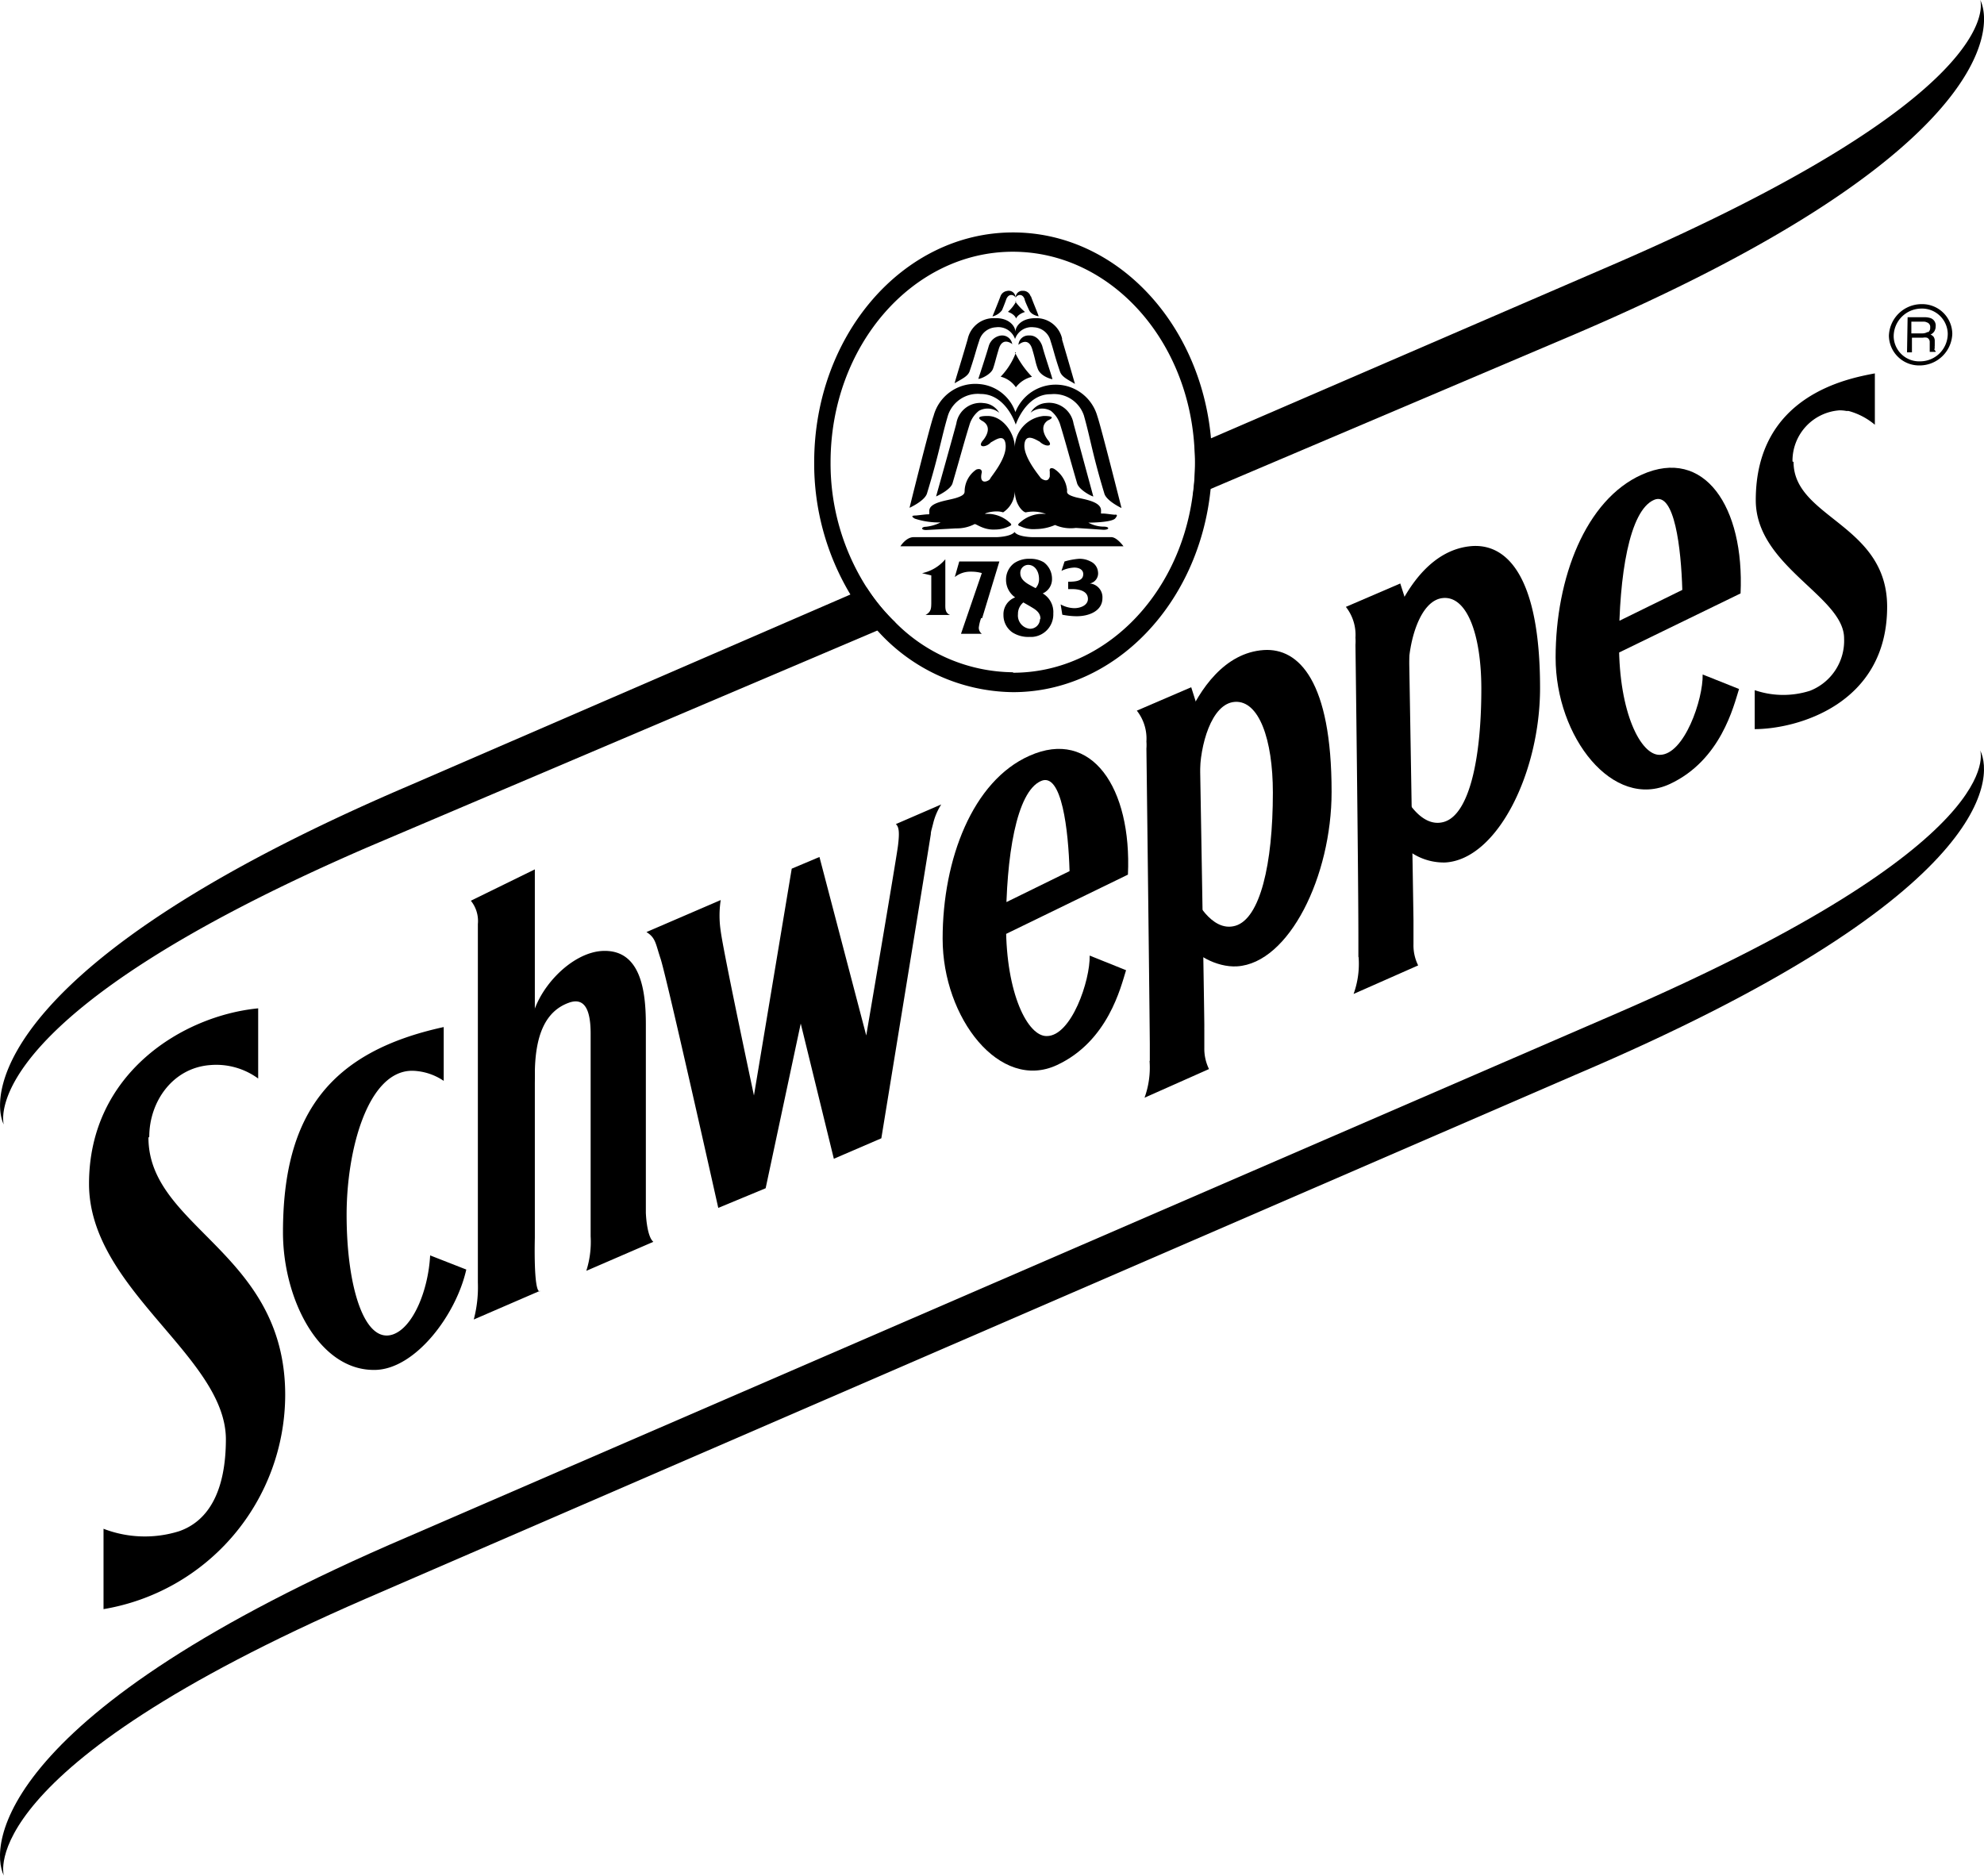
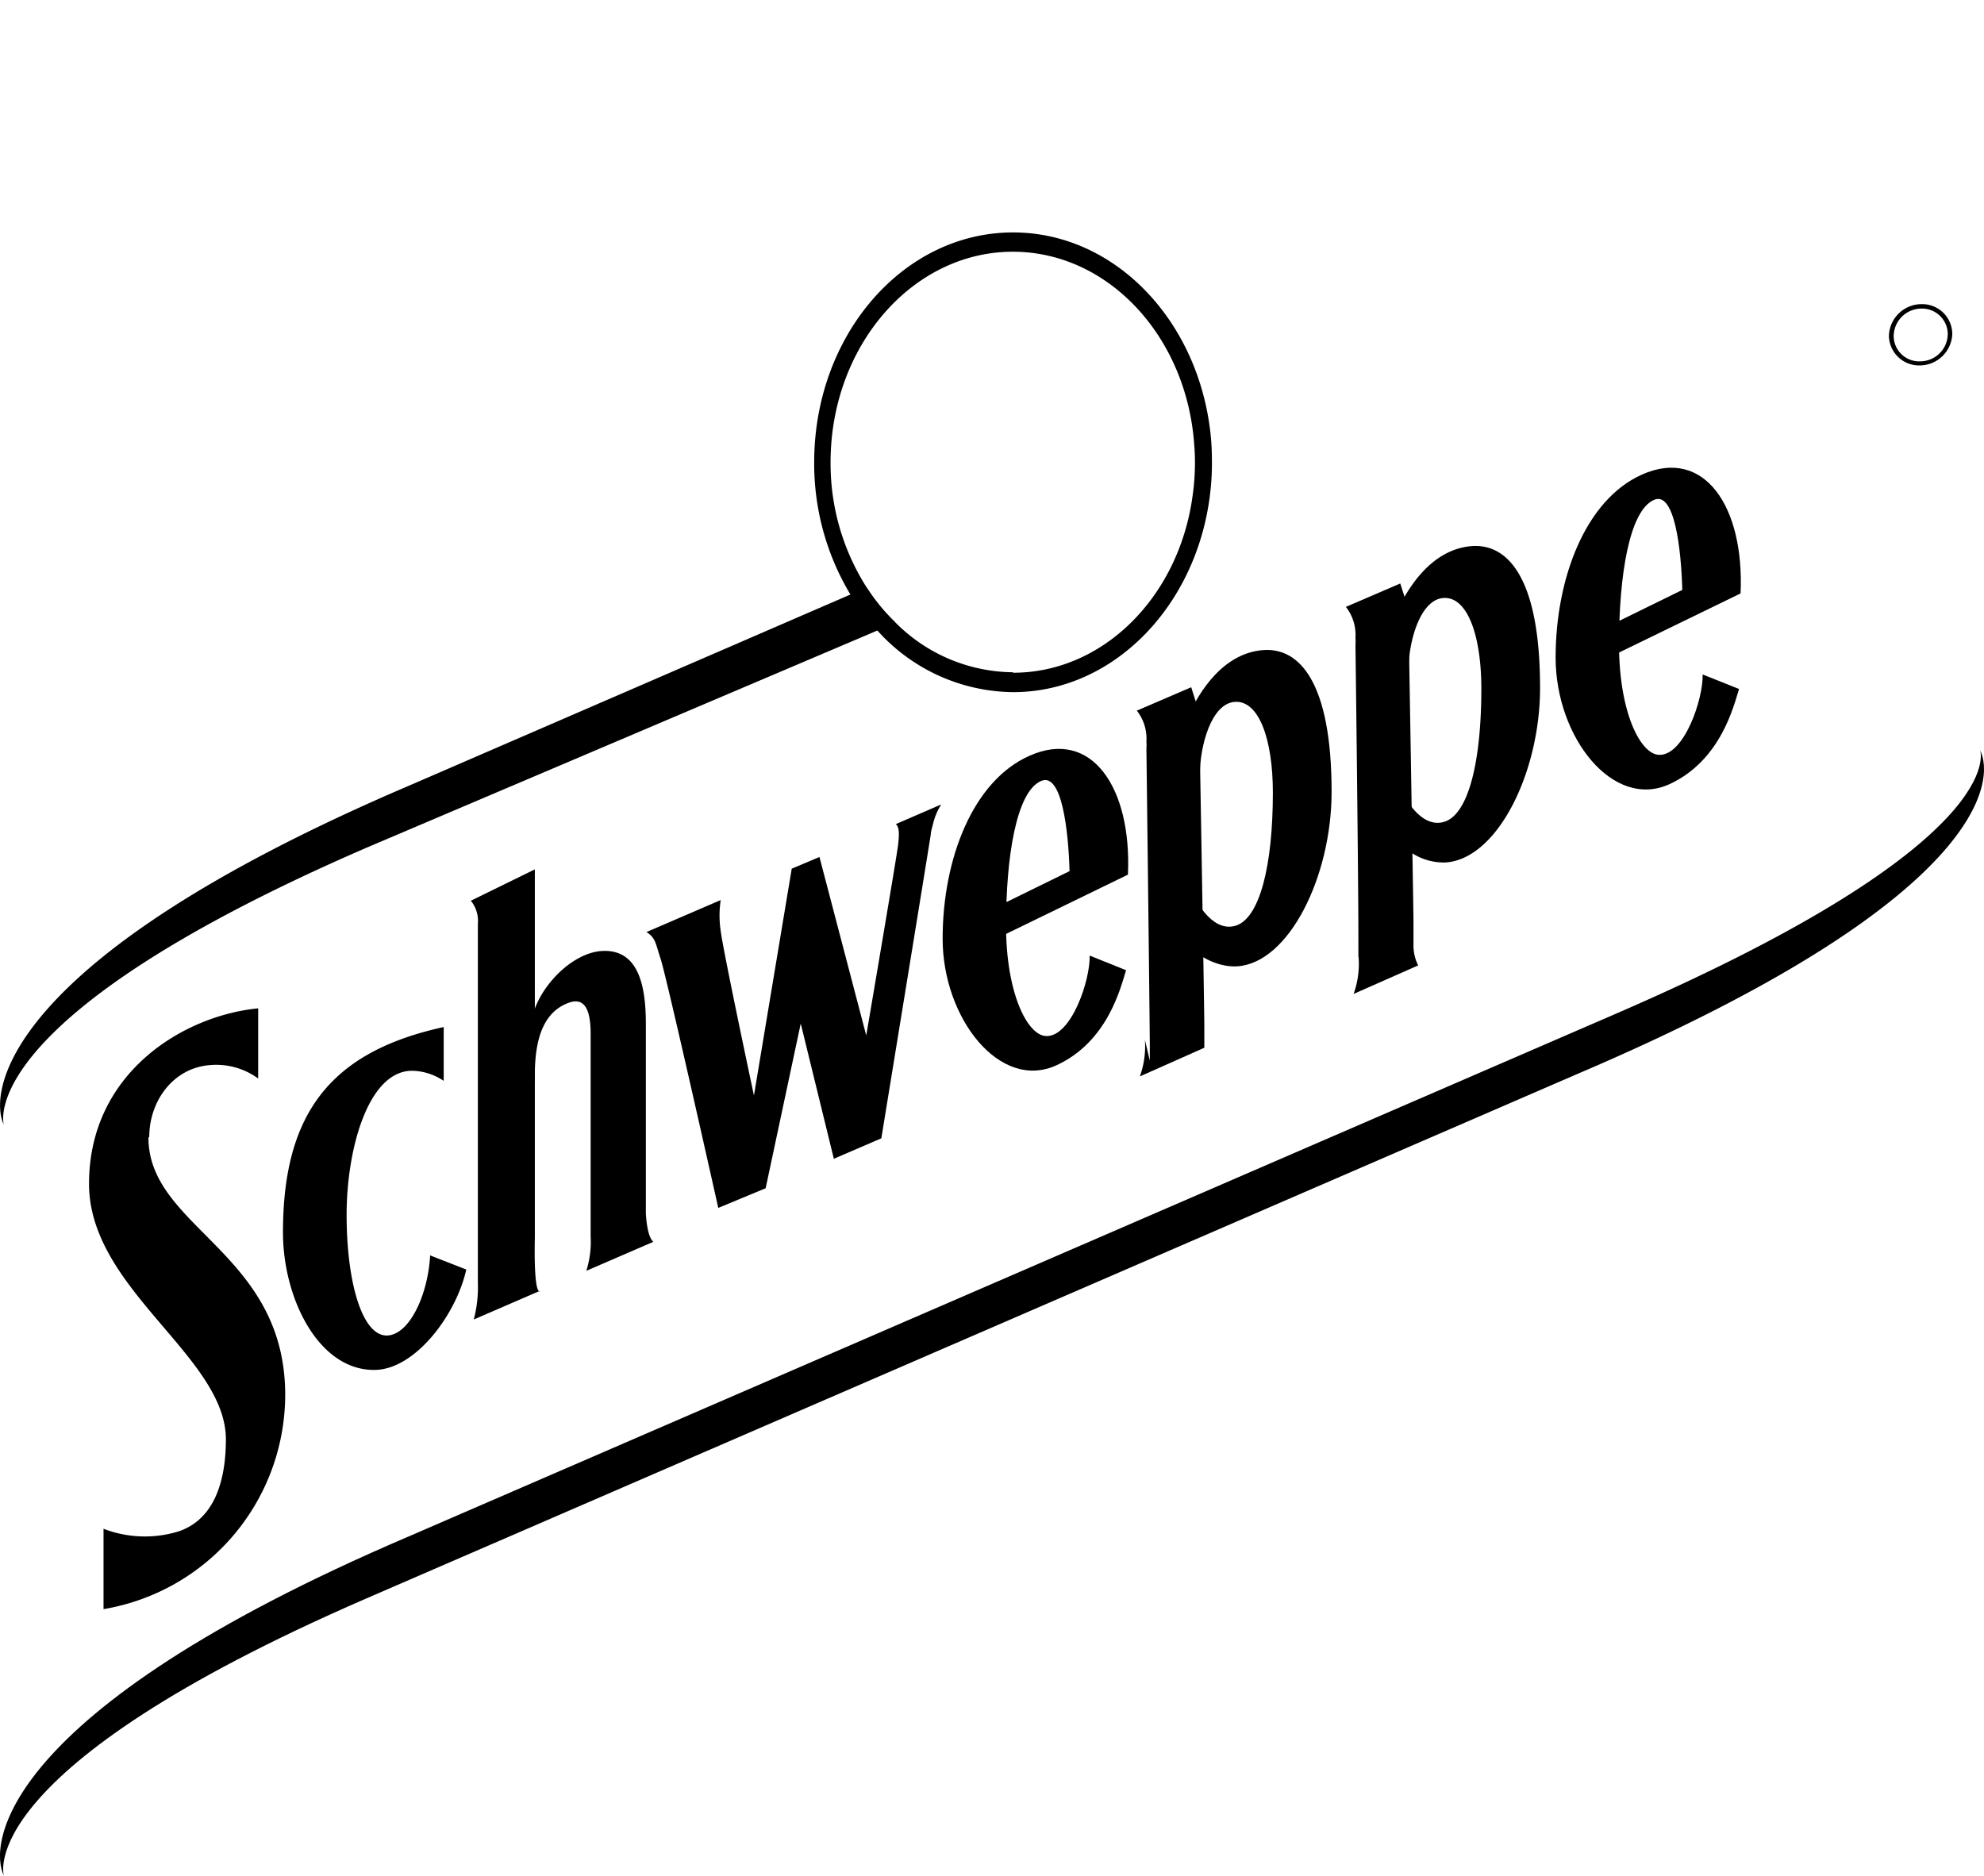
<svg xmlns="http://www.w3.org/2000/svg" viewBox="0 0 169.6 160.34">
  <defs>
    <style>.cls-1{fill-rule:evenodd;}</style>
  </defs>
  <g id="Capa_2" data-name="Capa 2">
    <g id="Capa_1-2" data-name="Capa 1">
      <g id="Grupo_1" data-name="Grupo 1">
        <path d="M74.08,50.22a16.54,16.54,0,0,0,2.46,3L75,53.9,31.35,72.46C-1.31,86.61.17,95.51.32,96.13-.92,93.56-.17,82.2,34.88,67.2l37.8-16.37Z" />
-         <path d="M134.72,28.53,103.49,41.8l-1.53.65a20.11,20.11,0,0,0,.21-2.93q0-.72-.06-1.44l1.41-.61,34.72-15C170.91,8.27,169.43.55,169.28,0,170.54,2.55,169.81,13.51,134.72,28.53Z" />
        <path id="Trazado_3" data-name="Trazado 3" d="M134.72,91.86c35.21-15,35.81-25.22,34.55-27.72,0,0,2.87,7.78-31,22.46L34.88,131.37C-.33,146.43-.93,157.84.33,160.34c0,0-2.86-9,31-23.7Z" />
        <path id="Trazado_4" data-name="Trazado 4" d="M137.94,53.31l5.87-2.88c-.1-3.52-.66-8.45-2.41-7.7-2.13.91-3,6.52-3,12.35s1.85,9.48,3.48,9.45c2.1,0,3.72-4.76,3.67-6.87l3.11,1.24c-.46,1.45-1.54,6.08-5.91,8.12-4.86,2.26-9.77-4-9.77-10.8s2.56-13.5,7.38-15.65c5.33-2.37,8.77,2.74,8.43,10.16L137.3,56.32Z" />
        <path id="Trazado_5" data-name="Trazado 5" d="M85.56,77.35l5.87-2.88C91.33,71,90.77,66,89,66.76c-2.13.91-3,6.53-3,12.36s1.86,9.48,3.48,9.45c2.11,0,3.72-4.76,3.67-6.88l3.11,1.25c-.45,1.44-1.54,6.08-5.91,8.11-4.86,2.27-9.77-4-9.77-10.8S83.15,66.76,88,64.61c5.32-2.38,8.76,2.73,8.42,10.16L84.93,80.36Z" />
        <path id="Trazado_6" data-name="Trazado 6" d="M36.77,107.32c-.16,3-1.46,6.17-3.19,6.76-2.43.82-3.95-4.07-3.95-10.23,0-5.51,1.78-12.15,5.47-12.31h.25a5,5,0,0,1,2.58.86l0-4.6c-9.78,2.13-13.74,7.51-13.74,17.55,0,5.72,3.1,11.86,7.88,11.76,3.41-.06,6.91-4.66,7.79-8.58Z" />
        <path id="Trazado_7" data-name="Trazado 7" d="M61.64,76.93l-6.38,2.75c.8.49.78,1,1.21,2.28.54,1.65,4.93,21.3,4.93,21.3l4.05-1.68,3-14.08,2.83,11.56,4.06-1.75s3.94-24.12,4.23-26c0-.21.07-.39.11-.57l.09-.35a5.39,5.39,0,0,1,.69-1.62l-3.88,1.68c.28.24.32.75.18,1.87-.17,1.3-2.71,16.2-2.71,16.2l-4-15.26-2.37,1L64.45,93.65S61.86,81.5,61.61,79.6a8.85,8.85,0,0,1,0-2.67" />
-         <path id="Trazado_8" data-name="Trazado 8" d="M153.23,39.45a4.32,4.32,0,0,1,4-4.37,2.94,2.94,0,0,1,.59.05h0l.11,0,.08,0a5.84,5.84,0,0,1,2.26,1.18l0-4.39c-2.26.43-10.18,1.85-10.18,10.84,0,5.66,7.55,8.22,7.55,11.81A4.59,4.59,0,0,1,154.85,59h0l-.12.05,0,0A7.52,7.52,0,0,1,150,59l0,3.33c3.53,0,11.32-2.07,11.32-10.46,0-7.07-8-7.58-8-12.38" />
        <path id="Trazado_9" data-name="Trazado 9" d="M164.23,26a2.8,2.8,0,0,0-2.76,2.7A2.58,2.58,0,0,0,164,31.24h.12a2.8,2.8,0,0,0,2.77-2.7A2.57,2.57,0,0,0,164.36,26h-.13m-.08,4.89a2.18,2.18,0,0,1-2.27-2.08v-.12a2.38,2.38,0,0,1,2.34-2.31,2.2,2.2,0,0,1,2.28,2.1v.11a2.36,2.36,0,0,1-2.35,2.3" />
-         <path id="Trazado_10" data-name="Trazado 10" d="M165.39,29.81a1.15,1.15,0,0,1,0-.26v-.39a.61.61,0,0,0-.1-.37.7.7,0,0,0-.26-.19.76.76,0,0,0,.32-.27.83.83,0,0,0,.12-.44.67.67,0,0,0-.42-.69,1.63,1.63,0,0,0-.58-.08l-1.4,0-.05,3,.42,0,0-1.25.93,0a.87.87,0,0,1,.36,0,.39.39,0,0,1,.23.38l0,.5c0,.11,0,.19,0,.23s0,.06,0,.1l.5,0V30a.2.2,0,0,1-.11-.17m-.56-1.46a.84.84,0,0,1-.46.13h-.94v-1l1,0a.61.61,0,0,1,.33.06A.4.4,0,0,1,165,28a.45.45,0,0,1-.17.4" />
        <path id="Trazado_11" data-name="Trazado 11" d="M12.76,97.18c0-3,2-5.89,5.21-6.13a6.07,6.07,0,0,1,4.1,1.15l0-6c-6.45.63-14.46,5.56-14.46,15,0,9,11.65,14.72,11.7,21.81,0,4.39-1.44,7-4,7.89a9.81,9.81,0,0,1-6.46-.21v6.87a18.61,18.61,0,0,0,15.53-18.31c0-12.21-11.69-14.28-11.69-22" />
        <path id="Trazado_12" data-name="Trazado 12" d="M46.16,110.35h0L40.5,112.8a10.81,10.81,0,0,0,.35-3.15V79.82h0V79a2.76,2.76,0,0,0-.6-2l5.47-2.68s0,24.11,0,31.51h0s-.13,4.6.42,4.57" />
        <path id="Trazado_13" data-name="Trazado 13" d="M50.49,105.7c0-1.66,0-14.84,0-17.34,0-1.89-.44-3.15-1.86-2.64-2,.72-2.91,2.77-2.91,6.18,0,2.71-1.72-1.56-1.72-1.56l1.38-2.76c.34-2.93,3.47-6.24,6.23-6.29,3.17-.07,3.6,3.43,3.6,6.28v16.1s.06,2,.64,2.49l-5.73,2.48a8.15,8.15,0,0,0,.37-2.94" />
        <path id="Trazado_14" data-name="Trazado 14" d="M101.41,61.57c1.15-2.66,3.28-5.78,6.63-6,3-.19,5.79,2.67,5.79,12.13,0,7.2-3.63,14.63-8.08,14.91-1.78.11-3.76-1.08-4.15-2l.47-4s1.44,3.15,3.54,2.53,3.2-5.23,3.2-11.38c0-4.58-1.2-7.89-3.24-7.76s-3,3.8-3,6.21c0,2.09-2-3.89-2-3.89Z" />
-         <path id="Trazado_15" data-name="Trazado 15" d="M98.29,90.67v-.46c0-.32,0-.67,0-1C98.24,83.39,98,64,98,64a4.08,4.08,0,0,0,0-.61,3.87,3.87,0,0,0-.82-2.64l4.65-2,.68,2.15s.41,23.58.44,26.67h0v.3a.44.44,0,0,0,0,.1l0,1.6a3.94,3.94,0,0,0,.4,1.82l-5.51,2.45a7.6,7.6,0,0,0,.43-3.13" />
+         <path id="Trazado_15" data-name="Trazado 15" d="M98.29,90.67v-.46c0-.32,0-.67,0-1C98.24,83.39,98,64,98,64a4.08,4.08,0,0,0,0-.61,3.87,3.87,0,0,0-.82-2.64l4.65-2,.68,2.15s.41,23.58.44,26.67h0v.3a.44.44,0,0,0,0,.1l0,1.6l-5.51,2.45a7.6,7.6,0,0,0,.43-3.13" />
        <path id="Trazado_16" data-name="Trazado 16" d="M119.23,52.68c1.15-2.65,3.28-5.77,6.64-6,3-.18,5.78,2.68,5.78,12.14,0,7.19-3.63,14.62-8.08,14.91a5,5,0,0,1-4.15-2l.47-4s1.44,3.15,3.55,2.53,3.19-5.23,3.19-11.38c0-4.58-1.2-7.89-3.23-7.76s-3,3.8-3,6.2c0,2.1-2-3.88-2-3.88Z" />
        <path id="Trazado_17" data-name="Trazado 17" d="M116.12,81.79v-.47c0-.31,0-.66,0-1,0-5.8-.25-25.2-.25-25.2a4,4,0,0,0,0-.6,3.87,3.87,0,0,0-.82-2.64l4.65-2,.69,2.15s.4,23.58.44,26.67h0V79s0,.07,0,.1l0,1.61a3.84,3.84,0,0,0,.4,1.82l-5.52,2.44a7.58,7.58,0,0,0,.43-3.13" />
        <path d="M103.52,37.47c-.9-9.9-8.12-17.6-16.92-17.6-9.41,0-17,8.8-17,19.65a21.73,21.73,0,0,0,3.1,11.31A18.24,18.24,0,0,0,75,53.9,15.78,15.78,0,0,0,86.6,59.17c8.71,0,15.91-7.59,16.89-17.37a21.36,21.36,0,0,0,.11-2.28C103.6,38.83,103.58,38.14,103.52,37.47Zm-16.92,20a14.33,14.33,0,0,1-10.06-4.26,16.54,16.54,0,0,1-2.46-3A19.71,19.71,0,0,1,71,39.52c0-9.94,7-18,15.58-18,8.18,0,14.89,7.28,15.51,16.55q.06.72.06,1.44a20.11,20.11,0,0,1-.21,2.93C100.76,51,94.33,57.51,86.6,57.51Z" />
-         <path id="Trazado_20" data-name="Trazado 20" class="cls-1" d="M93.16,49.88a.88.88,0,0,0,.7-1,1.08,1.08,0,0,0-.63-.88,2,2,0,0,0-1-.23A6,6,0,0,0,91,48l-.26.8a2.79,2.79,0,0,1,1.09-.28c.39,0,.77.16.77.56,0,.58-.62.65-1.29.65v.63h.38c.31,0,1.31.06,1.31.84,0,.52-.59.79-1.17.79a2.53,2.53,0,0,1-1.16-.32l.14.88a6.34,6.34,0,0,0,1.23.13c1.06,0,2.2-.45,2.2-1.55A1.18,1.18,0,0,0,93.16,49.88Zm-4,.84a1.33,1.33,0,0,0,.77-1.25,1.75,1.75,0,0,0-.7-1.4,2.2,2.2,0,0,0-1.17-.3,2.26,2.26,0,0,0-1.36.37A1.74,1.74,0,0,0,86,49.55a1.83,1.83,0,0,0,.78,1.52,1.53,1.53,0,0,0-1,1.5,1.79,1.79,0,0,0,.76,1.49,2.51,2.51,0,0,0,1.42.39h.27a1.93,1.93,0,0,0,1.81-2A1.85,1.85,0,0,0,89.12,50.72Zm-1.26-2.43c.56,0,.92.55.92,1.2a1.11,1.11,0,0,1-.29.79l-.23-.12c-.39-.22-1.08-.52-1.08-1.16a.06.06,0,0,1,0,0A.68.68,0,0,1,87.86,48.29Zm1,4.66a.84.84,0,0,1-.88.8h0a1.14,1.14,0,0,1-1-1.25,1.26,1.26,0,0,1,.46-1l.54.31c.35.22.92.47.92,1.08Zm-4.94-.11L85.43,48H82l-.38,1.33A2.13,2.13,0,0,1,83,48.87a3.3,3.3,0,0,1,.93.12l-1.78,5.19,1.78,0a.65.65,0,0,1-.26-.52A3.61,3.61,0,0,1,83.87,52.84Zm-4.75-.27,2,0c-.43-.18-.4-.58-.4-.95V47.81h0A3.56,3.56,0,0,1,78.82,49l.79.19v2.4C79.6,52,79.6,52.31,79.12,52.57Zm7.66-26.81a3.25,3.25,0,0,1-.71.9c.61.21.7.57.7.57s.11-.36.76-.56A5,5,0,0,1,86.78,25.76Zm-.68-.89a.69.69,0,0,0-.67.47c-.19.52-.68,1.71-.68,1.71a1.42,1.42,0,0,0,.82-.54c.16-.38.33-.83.36-.93.23-.56.69-.36.79-.14v0A.58.58,0,0,0,86.1,24.87Zm.66,5.25a6,6,0,0,1-1.31,2.08,2.23,2.23,0,0,1,1.3.91,2.44,2.44,0,0,1,1.38-.9A8,8,0,0,1,86.76,30.12ZM84.1,34.46a2.09,2.09,0,0,0-2.35,1.75c-.23.88-1.73,6.23-1.73,6.23s1.25-.55,1.41-1.14c.81-2.78.92-3.28,1.45-5a2.4,2.4,0,0,1,.8-1.18,1.54,1.54,0,0,1,1.74.17A1.67,1.67,0,0,0,84.1,34.46Zm2.42-5.09a.87.87,0,0,0-1-.68,1.27,1.27,0,0,0-1,.9c-.24.84-.89,2.8-.89,2.8.24,0,1.09-.39,1.26-.88s.19-.68.47-1.61c.33-1.24,1.23-.44,1.23-.44S86.52,29.4,86.52,29.37Zm2.58.22s-.25-.85-1-.91l-.15,0a.85.85,0,0,0-.89.8s.87-.8,1.2.44c.28.94.23,1,.45,1.6s1,.85,1.25.9C90,32.4,89.32,30.43,89.1,29.59Zm-1-4.26a.66.66,0,0,0-.66-.47h-.09a.56.56,0,0,0-.52.58c.09-.22.56-.42.76.14,0,.1.2.54.38.93s.66.5.81.53C88.81,27,88.31,25.85,88.13,25.33ZM93.8,35.56a3.7,3.7,0,0,0-7-.33,3.57,3.57,0,0,0-3.1-2.4,3.69,3.69,0,0,0-3.89,2.71c-.32.85-2.06,7.87-2.06,7.87s1.29-.58,1.49-1.22c1.06-3.47,1.21-4.7,1.8-6.69a2.68,2.68,0,0,1,2.79-1.82c2.18,0,3,2.62,3,2.62s.86-2.63,3-2.6a2.69,2.69,0,0,1,2.82,1.8c.57,2,.71,3.24,1.76,6.71.2.63,1.46,1.22,1.46,1.22S94.1,36.4,93.8,35.56Zm-3-6.58a2.25,2.25,0,0,0-2.29-1.78c-1.17,0-1.7.66-1.71,1.18,0-.52-.58-1.22-1.75-1.18A2.27,2.27,0,0,0,82.72,29c-.58,2-1.14,3.76-1.11,3.76.56-.34,1.11-.57,1.27-1,.48-1.41.53-1.76.82-2.61a1.56,1.56,0,0,1,1.44-1.17,1.51,1.51,0,0,1,1.63,1,1.49,1.49,0,0,1,1.61-1,1.54,1.54,0,0,1,1.43,1.18c.28.85.32,1.19.8,2.6.16.48.72.71,1.28,1.06C91.87,32.74,91.37,31,90.78,29ZM95.29,44c-.17,0-.76-.1-1-.1s-.17,0-.17-.08v-.19c0-.75-1.4-.94-2.12-1.11-.9-.24-.78-.43-.78-.62a2.45,2.45,0,0,0-1.11-1.82c-.31-.15-.42,0-.37.23v.42c-.17.65-.77.14-.77.14-.11-.18-1.47-1.76-1.4-2.84s1-.42,1.3-.28c.47.47,1.24.47.71-.13,0,0-.89-1.08,0-1.68,0,0,.94-.38-.36-.38a2.75,2.75,0,0,0-2.47,2.7c0-1.2-1-2.7-2.32-2.7S84,36,84,36c1,.6,0,1.68,0,1.68-.48.6.3.6.71.13.3-.13,1.21-.88,1.26.29s-1.27,2.65-1.33,2.83-1,.64-.71-.56c0-.18-.11-.35-.47-.23a2.28,2.28,0,0,0-1,1.82c0,.19,0,.39-.77.62s-2.24.35-2.25,1.09v.21c0,.09,0,.09-.17.09s-.9.1-1,.1-.54,0-.06.27a6.56,6.56,0,0,0,2.2.32,3.63,3.63,0,0,1-1.24.37c-.42,0-.49.28,0,.28l2.55-.14a3.3,3.3,0,0,0,1.6-.37c.17,0,.76.51,1.71.47A2.84,2.84,0,0,0,86.25,45c.23-.1.29-.15,0-.38a2.79,2.79,0,0,0-2-.69c-.25,0,.78-.37,1.5-.13a2.22,2.22,0,0,0,1-1.86c0,1.2.71,1.86.94,1.86h0a3.09,3.09,0,0,1,1.73.14,2.86,2.86,0,0,0-2.17.68c-.31.24-.25.3,0,.38a2.58,2.58,0,0,0,1.29.23,4.28,4.28,0,0,0,1.65-.35,3.3,3.3,0,0,0,1.78.25l2.36.16c.54,0,.54-.27,0-.27a2.76,2.76,0,0,1-1.29-.34s2,0,2.3-.37S95.36,44,95.29,44ZM95,45.92H88.3s-1.28,0-1.57-.44c-.34.42-1.55.44-1.55.44H78.1c-.65,0-1.13.78-1.13.78h0l19.07,0S95.48,45.92,95,45.92Zm-3.23-9.71a2.12,2.12,0,0,0-2.36-1.76,1.68,1.68,0,0,0-1.31.83,1.55,1.55,0,0,1,1.73-.16,2.4,2.4,0,0,1,.8,1.18c.52,1.71.63,2.21,1.44,5,.16.59,1.27,1.14,1.39,1.14Z" />
      </g>
    </g>
  </g>
</svg>